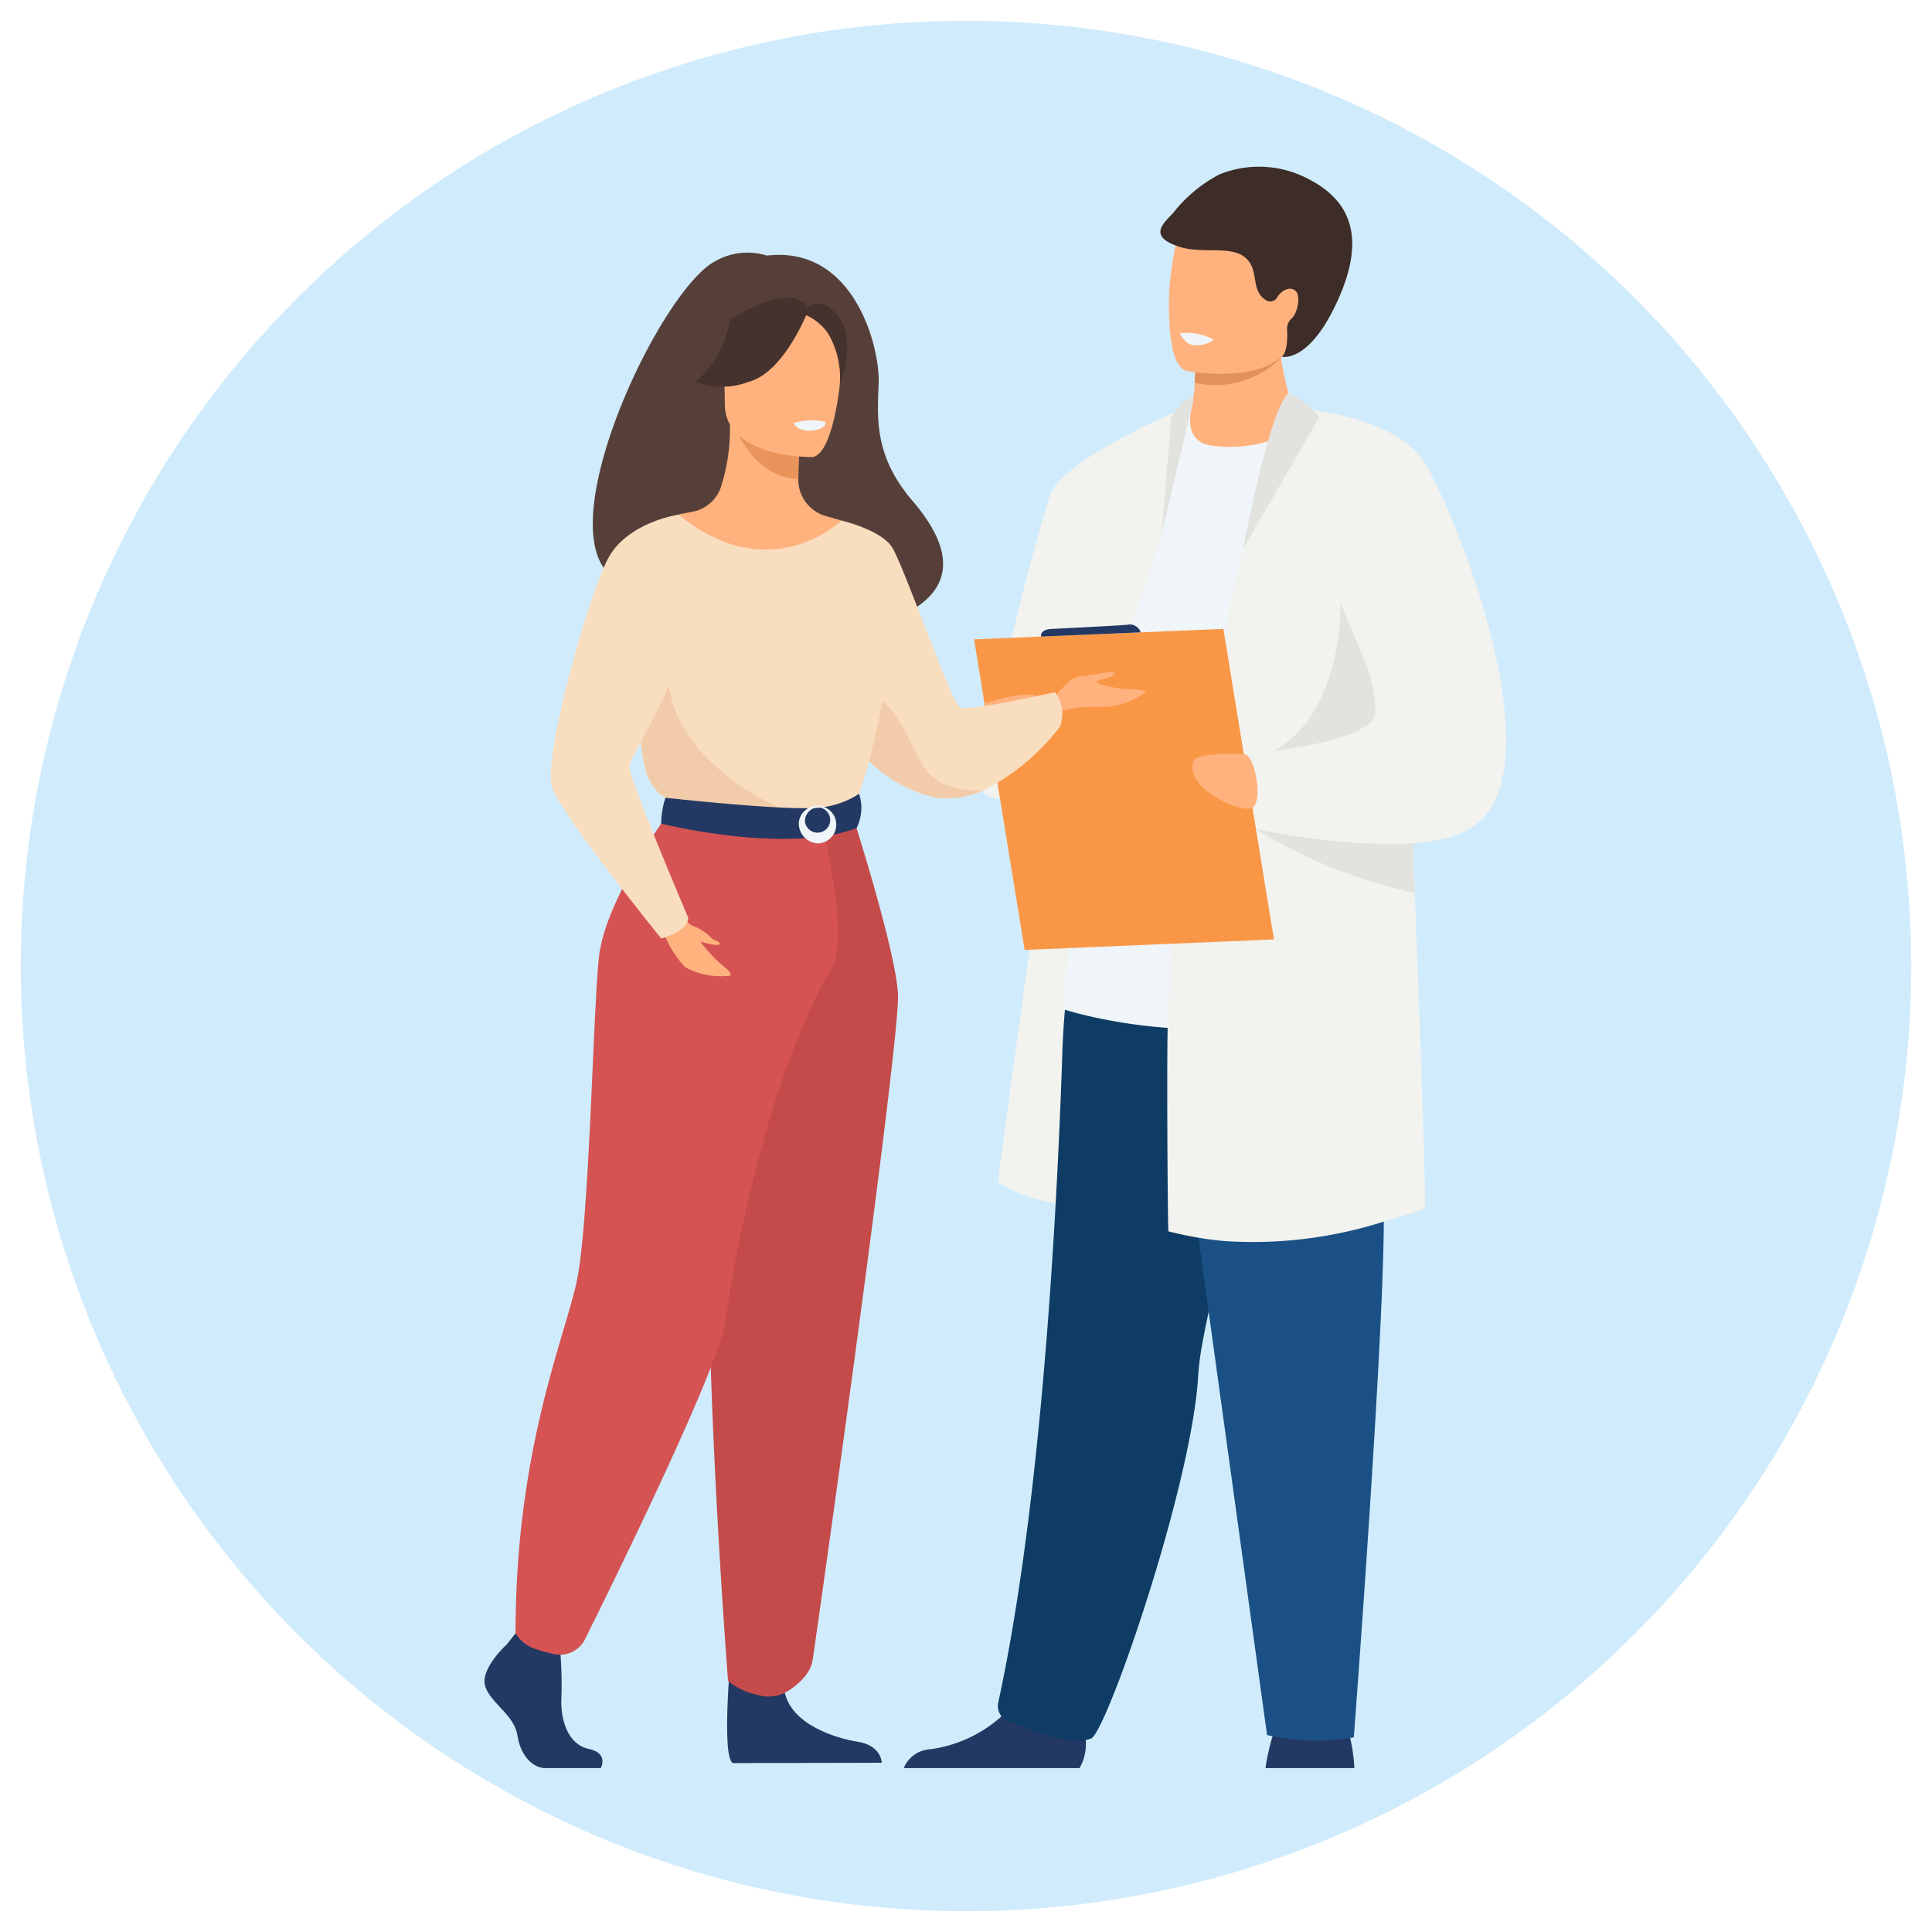
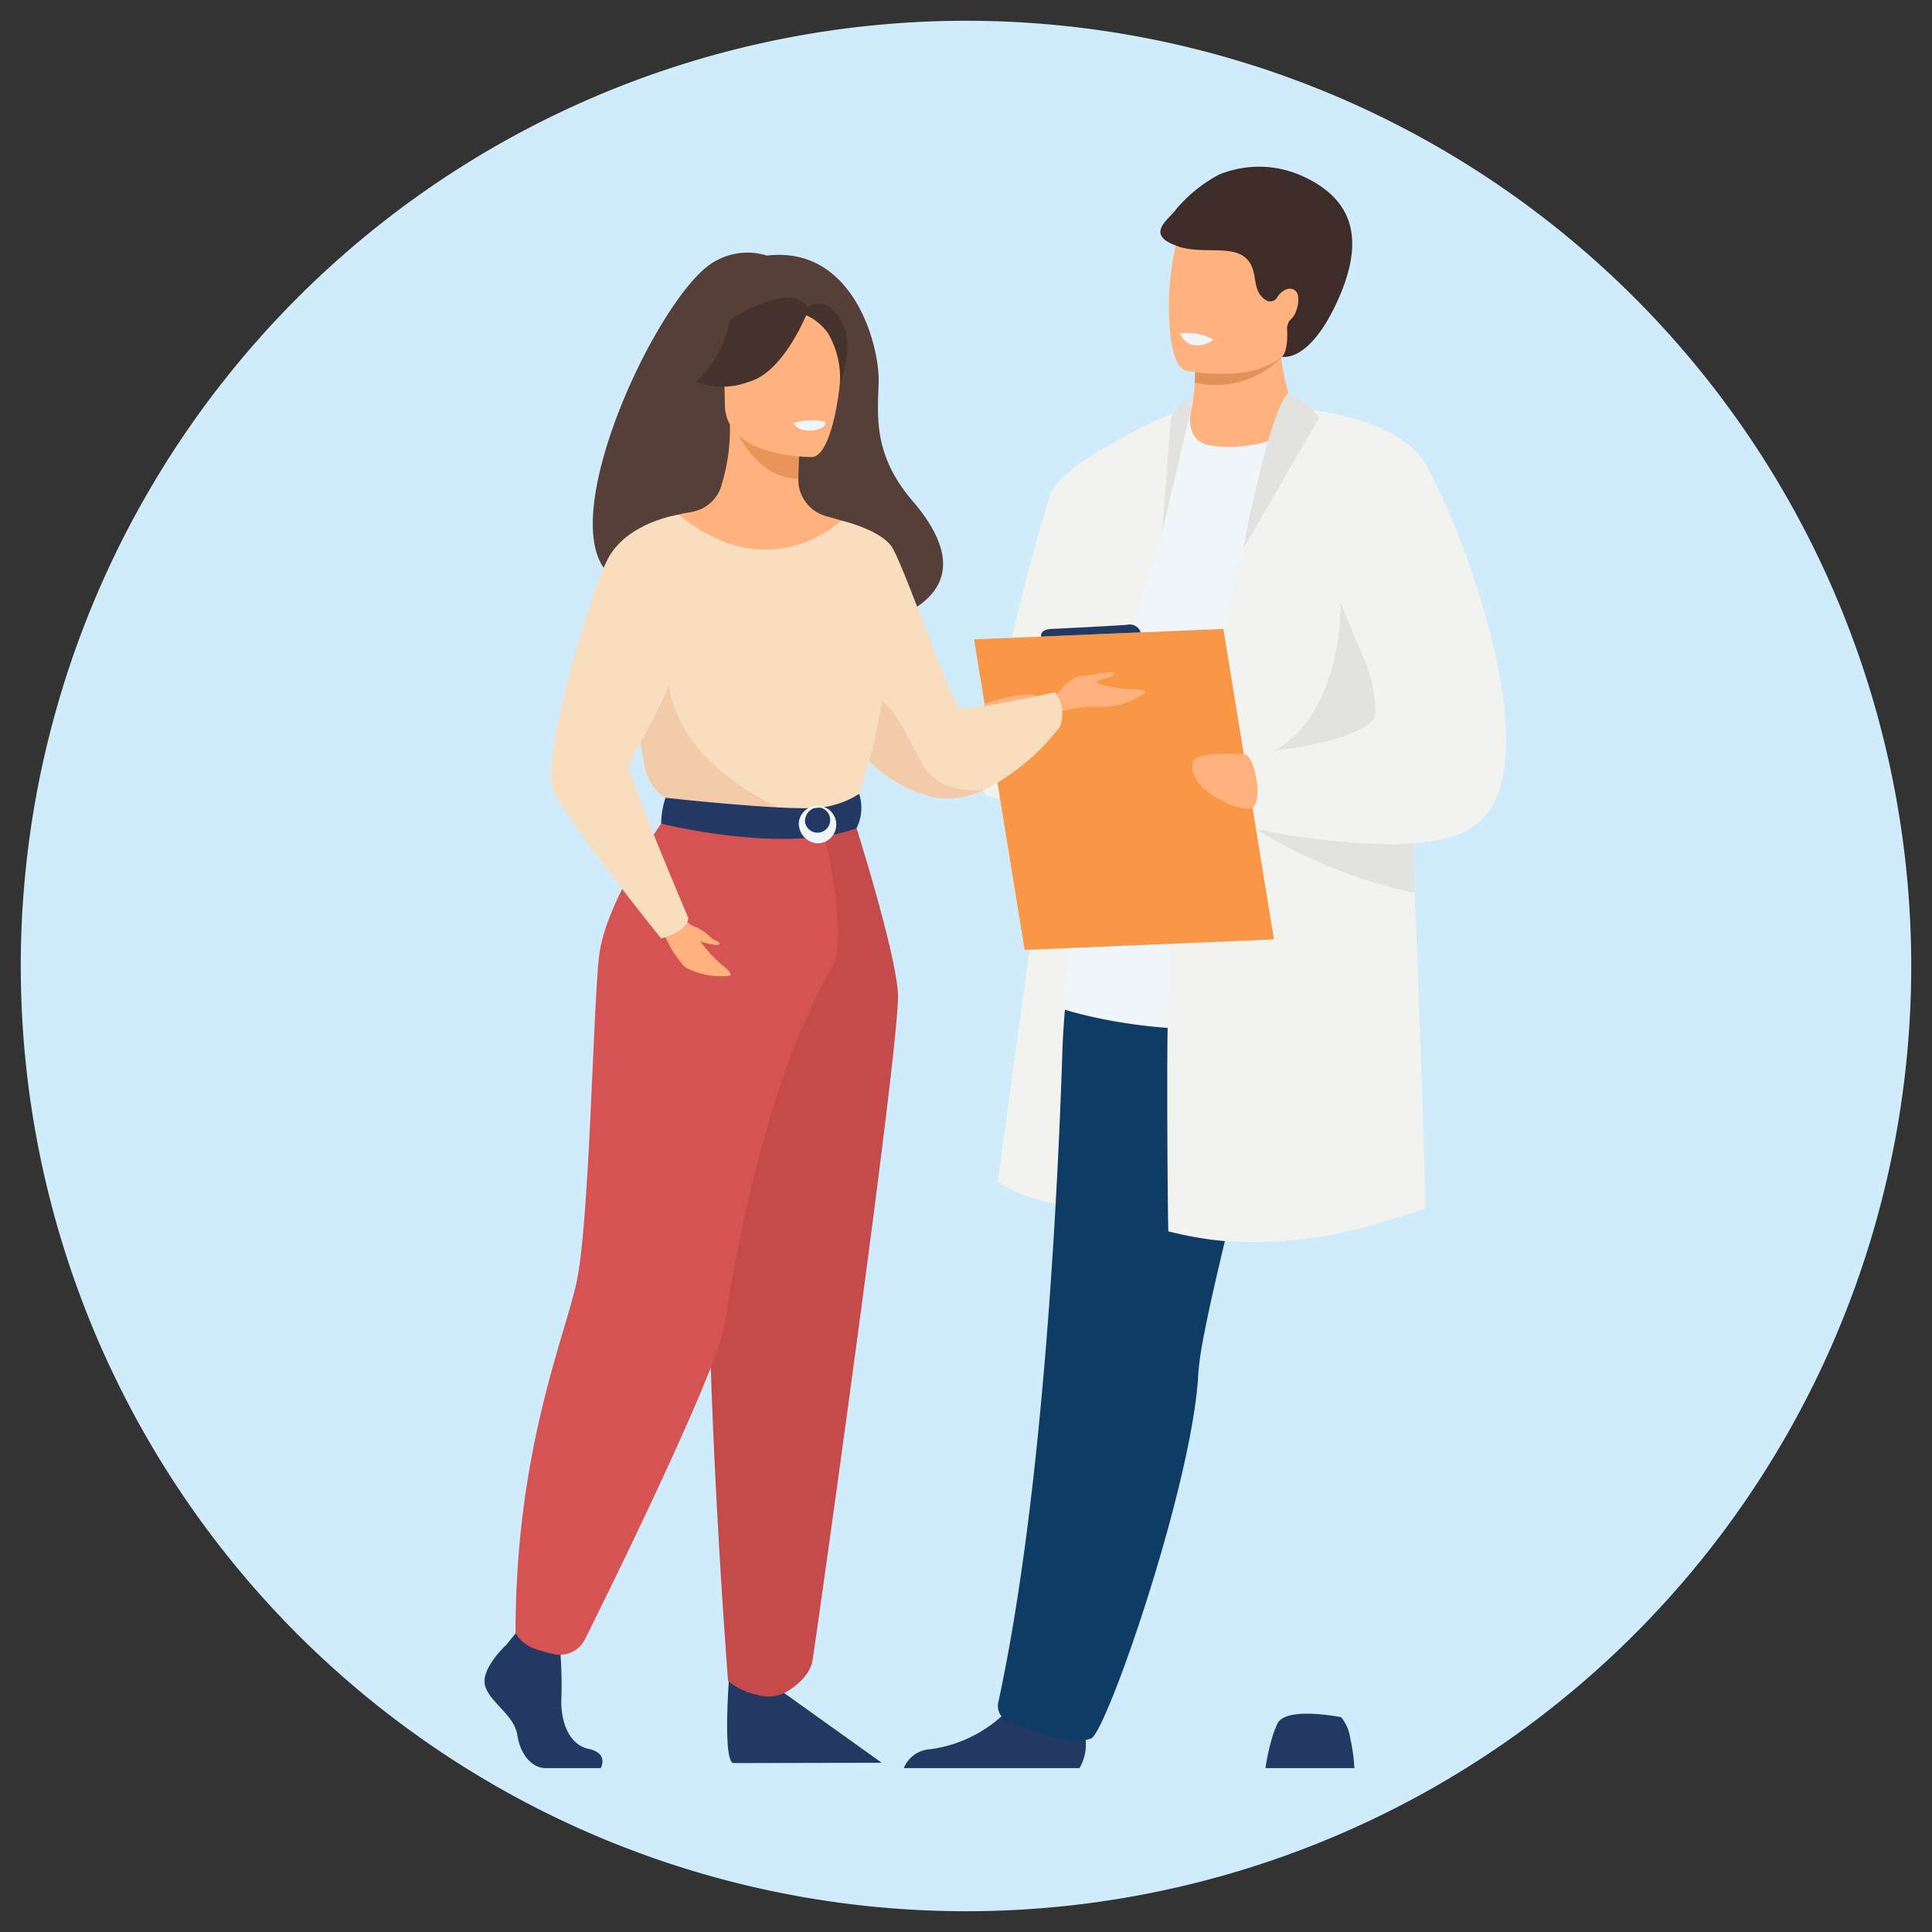
<svg xmlns="http://www.w3.org/2000/svg" width="93" height="93" viewBox="0 0 93 93">
  <rect x="0" y="0" width="93" height="93" fill="#333333" stroke="none" />
  <defs>
    <clipPath id="clip-path">
      <rect id="Rechteck_335" data-name="Rechteck 335" width="28.996" height="77.111" fill="none" />
    </clipPath>
    <clipPath id="clip-path-2">
      <rect id="Rechteck_336" data-name="Rechteck 336" width="31.818" height="72.947" fill="none" />
    </clipPath>
    <clipPath id="clip-usp4-kreis">
      <rect width="93" height="93" />
    </clipPath>
  </defs>
  <g id="usp4-kreis" clip-path="url(#clip-usp4-kreis)">
-     <rect width="93" height="93" fill="#fff" />
    <path id="Pfad_304" data-name="Pfad 304" d="M45.5,0A45.5,45.5,0,1,1,0,45.5,45.5,45.5,0,0,1,45.5,0Z" transform="translate(1 1)" fill="#d0ecfc" />
    <g id="usp4" transform="translate(23.323 8)">
      <g id="Gruppe_311" data-name="Gruppe 311" transform="translate(20.181)">
        <g id="Gruppe_310" data-name="Gruppe 310" clip-path="url(#clip-path)">
          <path id="Pfad_385" data-name="Pfad 385" d="M257.032,1083.9h-4.279a10.34,10.34,0,0,1,.341-1.537,4.351,4.351,0,0,1,.242-.616c.416-.831,3.06-.3,3.06-.3a2.034,2.034,0,0,1,.437,1.014,8.511,8.511,0,0,1,.2,1.441" transform="translate(-235.341 -1006.788)" fill="#233862" />
          <path id="Pfad_386" data-name="Pfad 386" d="M75.047,170.515s-3.41.6-4.181,2.611S65.74,207.65,65.74,207.65s2.156,1.709,6.787,1.1,2.521-38.23,2.521-38.23" transform="translate(-61.211 -158.768)" fill="#f2f2ef" />
          <path id="Pfad_387" data-name="Pfad 387" d="M8.76,1059.014a2.321,2.321,0,0,1-.3,1.351H0a1.46,1.46,0,0,1,1.281-.908,6.42,6.42,0,0,0,3.425-1.585,2.548,2.548,0,0,0,.663-1.2c.4-1.773,3.294.543,3.294.543a14.34,14.34,0,0,1,.1,1.8" transform="translate(0 -983.254)" fill="#233862" />
          <path id="Pfad_388" data-name="Pfad 388" d="M66.339,548.027c.946.3,2.755,1.223,3.9.789.742-.279,4.89-12.28,5.16-17.529a13.43,13.43,0,0,1,.212-1.564c.246-1.354.675-3.216,1.171-5.27,1.328-5.5,3.123-12.389,3.084-14.59-.06-3.416-10.18-.716-10.18-.716a36.548,36.548,0,0,0-.835,6.858c-.274,8.052-1.029,21.654-3.084,31.1a.811.811,0,0,0,.57.921" transform="translate(-61.223 -473.129)" fill="#0e3c64" />
-           <path id="Pfad_389" data-name="Pfad 389" d="M176.2,516.73l5.35,38.771a10.463,10.463,0,0,0,4.176.113s1.566-20.62,1.436-25.605,1.124-13.339-.286-14.261-10.675.982-10.675.982" transform="translate(-164.062 -479.983)" fill="#1a5085" />
          <path id="Pfad_390" data-name="Pfad 390" d="M126.616,165.136s-5.622-3.635-9.654-1.777a7.562,7.562,0,0,0-1.9,1.7c-1.457,1.606-4.306,27.119-4.306,27.119s8.084,2.738,15.86-.929Z" transform="translate(-103.126 -151.613)" fill="#eff5f8" />
          <path id="Pfad_391" data-name="Pfad 391" d="M64.576,169.177s-5.691,2.332-6.462,4.125a109.42,109.42,0,0,0-3.276,14.088c0,1.29,4.362.288,5.064-1.793.583-1.728,2.55-7.038,3.587-10.4Z" transform="translate(-51.06 -157.522)" fill="#f2f2ef" />
          <path id="Pfad_392" data-name="Pfad 392" d="M200.914,126.254a6.4,6.4,0,0,0,4.4-.9,12.673,12.673,0,0,1-.938-3.315c-.005-.04-.009-.077-.013-.114a3.381,3.381,0,0,1-.015-.759H201.14s-.878.4-.878.679q0,.223,0,.426c-.006.369-.021.692-.04.969a8.81,8.81,0,0,1-.164,1.326s-.392,1.439.862,1.685" transform="translate(-186.217 -112.822)" fill="#ffb27d" />
          <path id="Pfad_393" data-name="Pfad 393" d="M203.226,131.245a4.439,4.439,0,0,0,4.163-1.2c.045-.049.068-.078.068-.078-.026-.013-.053-.025-.081-.036a7.536,7.536,0,0,0-4.11.346c-.006.369-.021.692-.04.969" transform="translate(-189.226 -120.824)" fill="#e2915a" />
          <path id="Pfad_394" data-name="Pfad 394" d="M191.563,33.838c-.435,2.34-3.455,2.264-4.76,2.116-.367-.04-.6-.088-.6-.088-.414-.111-.645-.763-.753-1.617a13.3,13.3,0,0,1,.342-4.808c.43-.955,1.24-1.988,4.281-1.243s2.046,2.641,1.488,5.639" transform="translate(-172.605 -26.019)" fill="#ffb27d" />
          <path id="Pfad_395" data-name="Pfad 395" d="M179.987,2.117a6.959,6.959,0,0,1,2.1-1.712,5.071,5.071,0,0,1,3.93.033c2.484,1.092,3.133,2.993,1.816,5.953-1.392,3.13-2.718,2.778-2.718,2.778s.281-.175.256-1.151c0-.055,0-.1-.006-.142a.656.656,0,0,1,.207-.534c.309-.275.459-1.108.2-1.34-.312-.279-.75.06-.889.321a.382.382,0,0,1-.545.12c-.773-.489-.271-1.466-1.01-2.064s-2.238-.1-3.346-.572c-1.451-.541-.3-1.258.009-1.691" transform="translate(-166.912 0)" fill="#3d2c27" />
          <path id="Pfad_396" data-name="Pfad 396" d="M184.056,208.918q.734.189,1.456.309.639.109,1.275.163a20.72,20.72,0,0,0,7.647-.939q.954-.274,1.976-.619c.072-.025-.186-7.494-.484-15.2-.03-.8-.062-1.594-.093-2.387q-.02-.5-.04-1c-.27-6.814-.539-12.968-.595-13.3-.129-.75-.25-1.389-.382-1.943a4.923,4.923,0,0,0-1.9-3.261c-.1-.077-.935-.5-1.67-.863-.609-.3-1.15-.567-1.15-.567h0a3.224,3.224,0,0,0-.838,1.453,52.763,52.763,0,0,0-1.583,5.279.043.043,0,0,0,0,.008h0c-.27,1.061-.464,1.887-.519,2.124-.094.4-.218,1.175-.364,2.225-.2,1.429-.434,3.369-.684,5.571-.026.226-.051.456-.077.687-.03.264-.06.531-.089.8-.01.087-.02.173-.028.259-.1.872-.193,1.772-.29,2.687-.08.756-1.227,1.3-1.306,2.072-.046.452-.141,4.618-.263,5.948-.088.95-.026,10.045.009,10.491" transform="translate(-171.326 -157.648)" fill="#f2f2ef" />
          <path id="Pfad_397" data-name="Pfad 397" d="M199.385,305.465c0,.016.195,6.891-4.976,7.725s-1.735,1.056-1.735,1.056,9.73-.414,9.891-.671-3.179-8.111-3.179-8.111" transform="translate(-178.358 -284.421)" fill="#e2e2df" />
          <path id="Pfad_398" data-name="Pfad 398" d="M241.8,441.631s.1.069.283.189l.01.006a24.28,24.28,0,0,0,6.539,2.8q.537.146,1.109.274c-.03-.8-.062-1.594-.092-2.387a9.993,9.993,0,0,0,1.281-.177c-.013-.1-.028-.209-.041-.314-.434-.178-.865-.349-1.28-.512-.339-.132-.666-.258-.976-.375-1.4-.532-2.439-.892-2.439-.892l-4.145,1.313Z" transform="translate(-225.142 -409.91)" fill="#e2e2df" />
          <path id="Pfad_399" data-name="Pfad 399" d="M225.869,189.257s.533.133,1.38.3l.009,0a33.963,33.963,0,0,0,6.54.731c.346,0,.687-.017,1.016-.043a9.993,9.993,0,0,0,1.282-.177,3.988,3.988,0,0,0,2.047-.967c3.493-3.558-1.906-16.326-3.041-17.569-1.325-1.451-3.744-1.959-5.079-2.134l-.161-.02c-.47-.056-.771-.067-.788-.068h0s.1.337.279.908c.068.221.147.477.234.763.82,2.687,2.4,7.967,3.1,10.944a7.552,7.552,0,0,1,.33,2.1c-.272,1.017-3.094,1.54-4.882,1.771-.746.1-1.312.142-1.438.152l-.026,0-.1.424-.247,1.017-.243,1Z" transform="translate(-210.309 -157.651)" fill="#f2f2ef" />
          <path id="Pfad_400" data-name="Pfad 400" d="M51.566,338.742l12-.505-2.434-14.949-12,.505Z" transform="translate(-45.747 -301.016)" fill="#f99746" />
          <path id="Pfad_401" data-name="Pfad 401" d="M204.077,410.6s-2.335-.163-2.452.381c-.273,1.269,2.008,2.311,2.746,2.239s.243-2.706-.294-2.621" transform="translate(-187.713 -382.292)" fill="#ffb27d" />
          <path id="Pfad_402" data-name="Pfad 402" d="M54.146,369.584s2.234-.7,2.474-.2c.559,1.171-1.419,2.712-2.154,2.815s-.863-2.575-.319-2.618" transform="translate(-50.105 -343.771)" fill="#ffb27d" />
          <path id="Pfad_403" data-name="Pfad 403" d="M239.4,158.416a4.358,4.358,0,0,1,1.475,1.175s-3.673,6.375-3.656,6.316,1.241-6.674,2.181-7.491" transform="translate(-220.877 -147.503)" fill="#e2e2df" />
          <path id="Pfad_404" data-name="Pfad 404" d="M181.942,159.72a2.8,2.8,0,0,0-1.083,1.109l-.437,5.566s.932-4.085,1.406-5.931a3.121,3.121,0,0,0,.114-.744" transform="translate(-167.993 -148.717)" fill="#e2e2df" />
          <path id="Pfad_405" data-name="Pfad 405" d="M100.736,320.715a.545.545,0,0,0-.641-.366c-.546.048-3.613.2-3.613.2s-.592-.01-.537.369Z" transform="translate(-89.332 -298.275)" fill="#233862" />
          <path id="Pfad_406" data-name="Pfad 406" d="M194.521,116.719a1.28,1.28,0,0,1-1.041.251c-.381-.067-.594-.562-.594-.562a2.876,2.876,0,0,1,1.635.312" transform="translate(-179.598 -108.372)" fill="#eff5f8" />
        </g>
      </g>
      <g id="Gruppe_313" data-name="Gruppe 313" transform="translate(0 4.163)">
        <g id="Gruppe_312" data-name="Gruppe 312" clip-path="url(#clip-path-2)">
          <path id="Pfad_407" data-name="Pfad 407" d="M76.816,15.868c-.266-.513,5.809-2.363,5.9,2.705,0,0,11.38-.279,5.946-6.622-1.881-2.2-1.687-4.012-1.631-5.7S85.864-.354,81.652.142a3.136,3.136,0,0,0-2.48.265c-3.131,1.624-10.144,17.33-2.355,15.462" transform="translate(-68.058 -0.002)" fill="#563f39" />
          <path id="Pfad_408" data-name="Pfad 408" d="M384.659,285.2s.741-1.128,1.337-1.15,1.7-.332,1.614-.111-.774.243-.84.376,1.018.332,1.327.354,1.039,0,1.018.155a3.512,3.512,0,0,1-2.227.708,6.19,6.19,0,0,0-2.04.265Z" transform="translate(-357.297 -263.666)" fill="#ffb27d" />
          <path id="Pfad_409" data-name="Pfad 409" d="M234.059,190.24a11.1,11.1,0,0,0,1.133,1.713,6.635,6.635,0,0,0,3.941,2.627,4.23,4.23,0,0,0,2.342-.379h0a10.671,10.671,0,0,0,3.626-3.031,1.7,1.7,0,0,0-.232-1.67s-4.179.94-4.577.741-2.72-6.887-3.272-7.728-2.437-1.277-2.437-1.277Z" transform="translate(-217.409 -168.343)" fill="#f9ddbf" />
          <path id="Pfad_410" data-name="Pfad 410" d="M248.272,302.989a6.635,6.635,0,0,0,3.941,2.627,4.231,4.231,0,0,0,2.342-.379c-.081.011-2.148.266-2.972-1.208-.84-1.5-1.749-3.892-3-3.1-.539.344-.515,1.2-.314,2.056" transform="translate(-230.489 -279.379)" fill="#f2ccaa" />
          <path id="Pfad_411" data-name="Pfad 411" d="M1.055,934.771s-1.275,1.164-1.026,1.99,1.4,1.377,1.555,2.389.778,1.562,1.337,1.562h2.67S6,940,5.008,939.787s-1.371-1.4-1.308-2.5a19.438,19.438,0,0,0-.093-2.573l-2.116-.49Z" transform="translate(0.003 -867.765)" fill="#233862" />
-           <path id="Pfad_412" data-name="Pfad 412" d="M164.3,948.916s-.459,4.93.1,5.206l7.165-.015s0-.827-1.151-1.011-3.172-.858-3.514-2.358-2.6-1.822-2.6-1.822" transform="translate(-152.445 -881.416)" fill="#233862" />
+           <path id="Pfad_412" data-name="Pfad 412" d="M164.3,948.916s-.459,4.93.1,5.206l7.165-.015" transform="translate(-152.445 -881.416)" fill="#233862" />
          <path id="Pfad_413" data-name="Pfad 413" d="M94.41,140.261c1.474-3.307,2.377-4.255,2.2-5.282-.128-.764.39-14.241.39-14.241.175-.054.526-.1.717-.145a1.8,1.8,0,0,0,1.314-1.143,9.168,9.168,0,0,0,.446-3.041l.189.037,3.176.629s-.072,1-.074,1.941v.024a1.826,1.826,0,0,0,1.317,1.766l.75.215a29.114,29.114,0,0,1,1.389,6.749c.223,3.42-2.12,4.906.018,11.74,2.183,6.98-12.65,2.578-11.836.751" transform="translate(-87.664 -108.13)" fill="#ffb27d" />
          <path id="Pfad_414" data-name="Pfad 414" d="M171.957,117.563s-.072,1-.074,1.941c-1.777-.05-2.716-1.671-3.1-2.57Z" transform="translate(-156.775 -108.616)" fill="#e8945b" />
          <path id="Pfad_415" data-name="Pfad 415" d="M166.211,45.669s-4.2.069-4.207-2.55-.548-4.374,2.136-4.529,3.207.844,3.421,1.717-.256,5.275-1.35,5.361" transform="translate(-150.436 -35.831)" fill="#ffb27d" />
          <path id="Pfad_416" data-name="Pfad 416" d="M148.4,30.945s-1.151,3.072-2.918,3.527a3.474,3.474,0,0,1-2.533-.02A5,5,0,0,0,144.59,31.5s2.946-2.014,3.814-.552" transform="translate(-132.784 -28.249)" fill="#46322d" />
          <path id="Pfad_417" data-name="Pfad 417" d="M215.566,34.865a2.611,2.611,0,0,1,1.205.942,4.233,4.233,0,0,1,.568,2.4s.867-2.088-.107-3.27c-1.034-1.253-1.666-.076-1.666-.076" transform="translate(-200.232 -31.919)" fill="#46322d" />
          <path id="Pfad_418" data-name="Pfad 418" d="M208.9,113.549a1.056,1.056,0,0,0,.87.354.773.773,0,0,0,.648-.428,2.823,2.823,0,0,0-1.518.073" transform="translate(-194.041 -105.336)" fill="#ebf3fa" />
          <path id="Pfad_419" data-name="Pfad 419" d="M102.884,183.224s.016,1.994.123,3.8a11.71,11.71,0,0,0,.353,2.709c.431,1,.918,1.158.918,1.158l3.762.922,1.323.324,4.172-1.246s1.9-5.3,1.138-8.288a22.943,22.943,0,0,0-1.928-5.058s-3.4,3.333-7.835-.282Z" transform="translate(-95.565 -164.653)" fill="#f9ddbf" />
          <path id="Pfad_420" data-name="Pfad 420" d="M104.609,276.91a11.71,11.71,0,0,0,.353,2.709c.431,1,.918,1.158.918,1.158l3.762.922,1.632-.481s-5.832-2.494-5.228-7.186Z" transform="translate(-97.168 -254.539)" fill="#f2ccaa" />
          <path id="Pfad_421" data-name="Pfad 421" d="M158.486,380.156s2.066,6.429,2.2,8.618-3.948,31.1-4.112,32.105c-.155.951-1.335,1.557-1.335,1.557a1.786,1.786,0,0,1-1.317.1,3.258,3.258,0,0,1-1.415-.667s-1.608-20.617-.613-27.981a116.646,116.646,0,0,0,1.007-13.733Z" transform="translate(-140.784 -353.114)" fill="#c54a4a" />
          <path id="Pfad_422" data-name="Pfad 422" d="M28.457,377.462s-3.151,4.228-3.445,7.086-.461,12.9-1.087,15.682S21,408.377,21,417.067a1.733,1.733,0,0,0,.978.764,8.042,8.042,0,0,0,.858.238,1.351,1.351,0,0,0,1.511-.717c1.554-3.13,6.506-13.224,6.76-15.319.18-1.483,1.743-11.3,5.153-17.056.818-1.383-.5-6.881-.5-6.881Z" transform="translate(-19.507 -350.612)" fill="#d55353" />
          <path id="Pfad_423" data-name="Pfad 423" d="M210.218,113.864s.073.309.84.261c0,0,.645-.04.625-.379a2.074,2.074,0,0,0-1.465.118" transform="translate(-195.264 -105.58)" fill="#eff5f8" />
          <path id="Pfad_424" data-name="Pfad 424" d="M129.074,366.2a4.331,4.331,0,0,1-2.477.689c-1.968.04-6.843-.5-6.843-.5a4.032,4.032,0,0,0-.208,1.244s5.955,1.5,9.405.22a2.181,2.181,0,0,0,.123-1.651" transform="translate(-111.042 -340.151)" fill="#233862" />
          <path id="Pfad_425" data-name="Pfad 425" d="M212.686,372.173a.905.905,0,1,1,.9,1.016.964.964,0,0,1-.9-1.016m.3,0a.61.61,0,1,0,.6-.719.668.668,0,0,0-.6.719" transform="translate(-197.557 -344.755)" fill="#eff5f8" />
          <path id="Pfad_426" data-name="Pfad 426" d="M120.387,443.538s.327.763.741.875a2.538,2.538,0,0,1,.878.6c.151.111.419.143.345.262s-.822-.095-.923-.132a7,7,0,0,0,.828.933c.229.23.743.559.618.712a3.6,3.6,0,0,1-2.181-.412,5.238,5.238,0,0,1-1.144-1.983Z" transform="translate(-111.044 -411.987)" fill="#ffb27d" />
          <path id="Pfad_427" data-name="Pfad 427" d="M50.99,177.256s-2.439.356-3.381,2.088-3.185,9.672-2.7,11.058,5.247,7.259,5.247,7.259,1.3-.333,1.3-1c0,0-2.882-6.761-2.833-7.29s2.7-4.583,2.606-6.417-.24-5.7-.24-5.7" transform="translate(-41.65 -164.647)" fill="#f9ddbf" />
        </g>
      </g>
    </g>
  </g>
</svg>